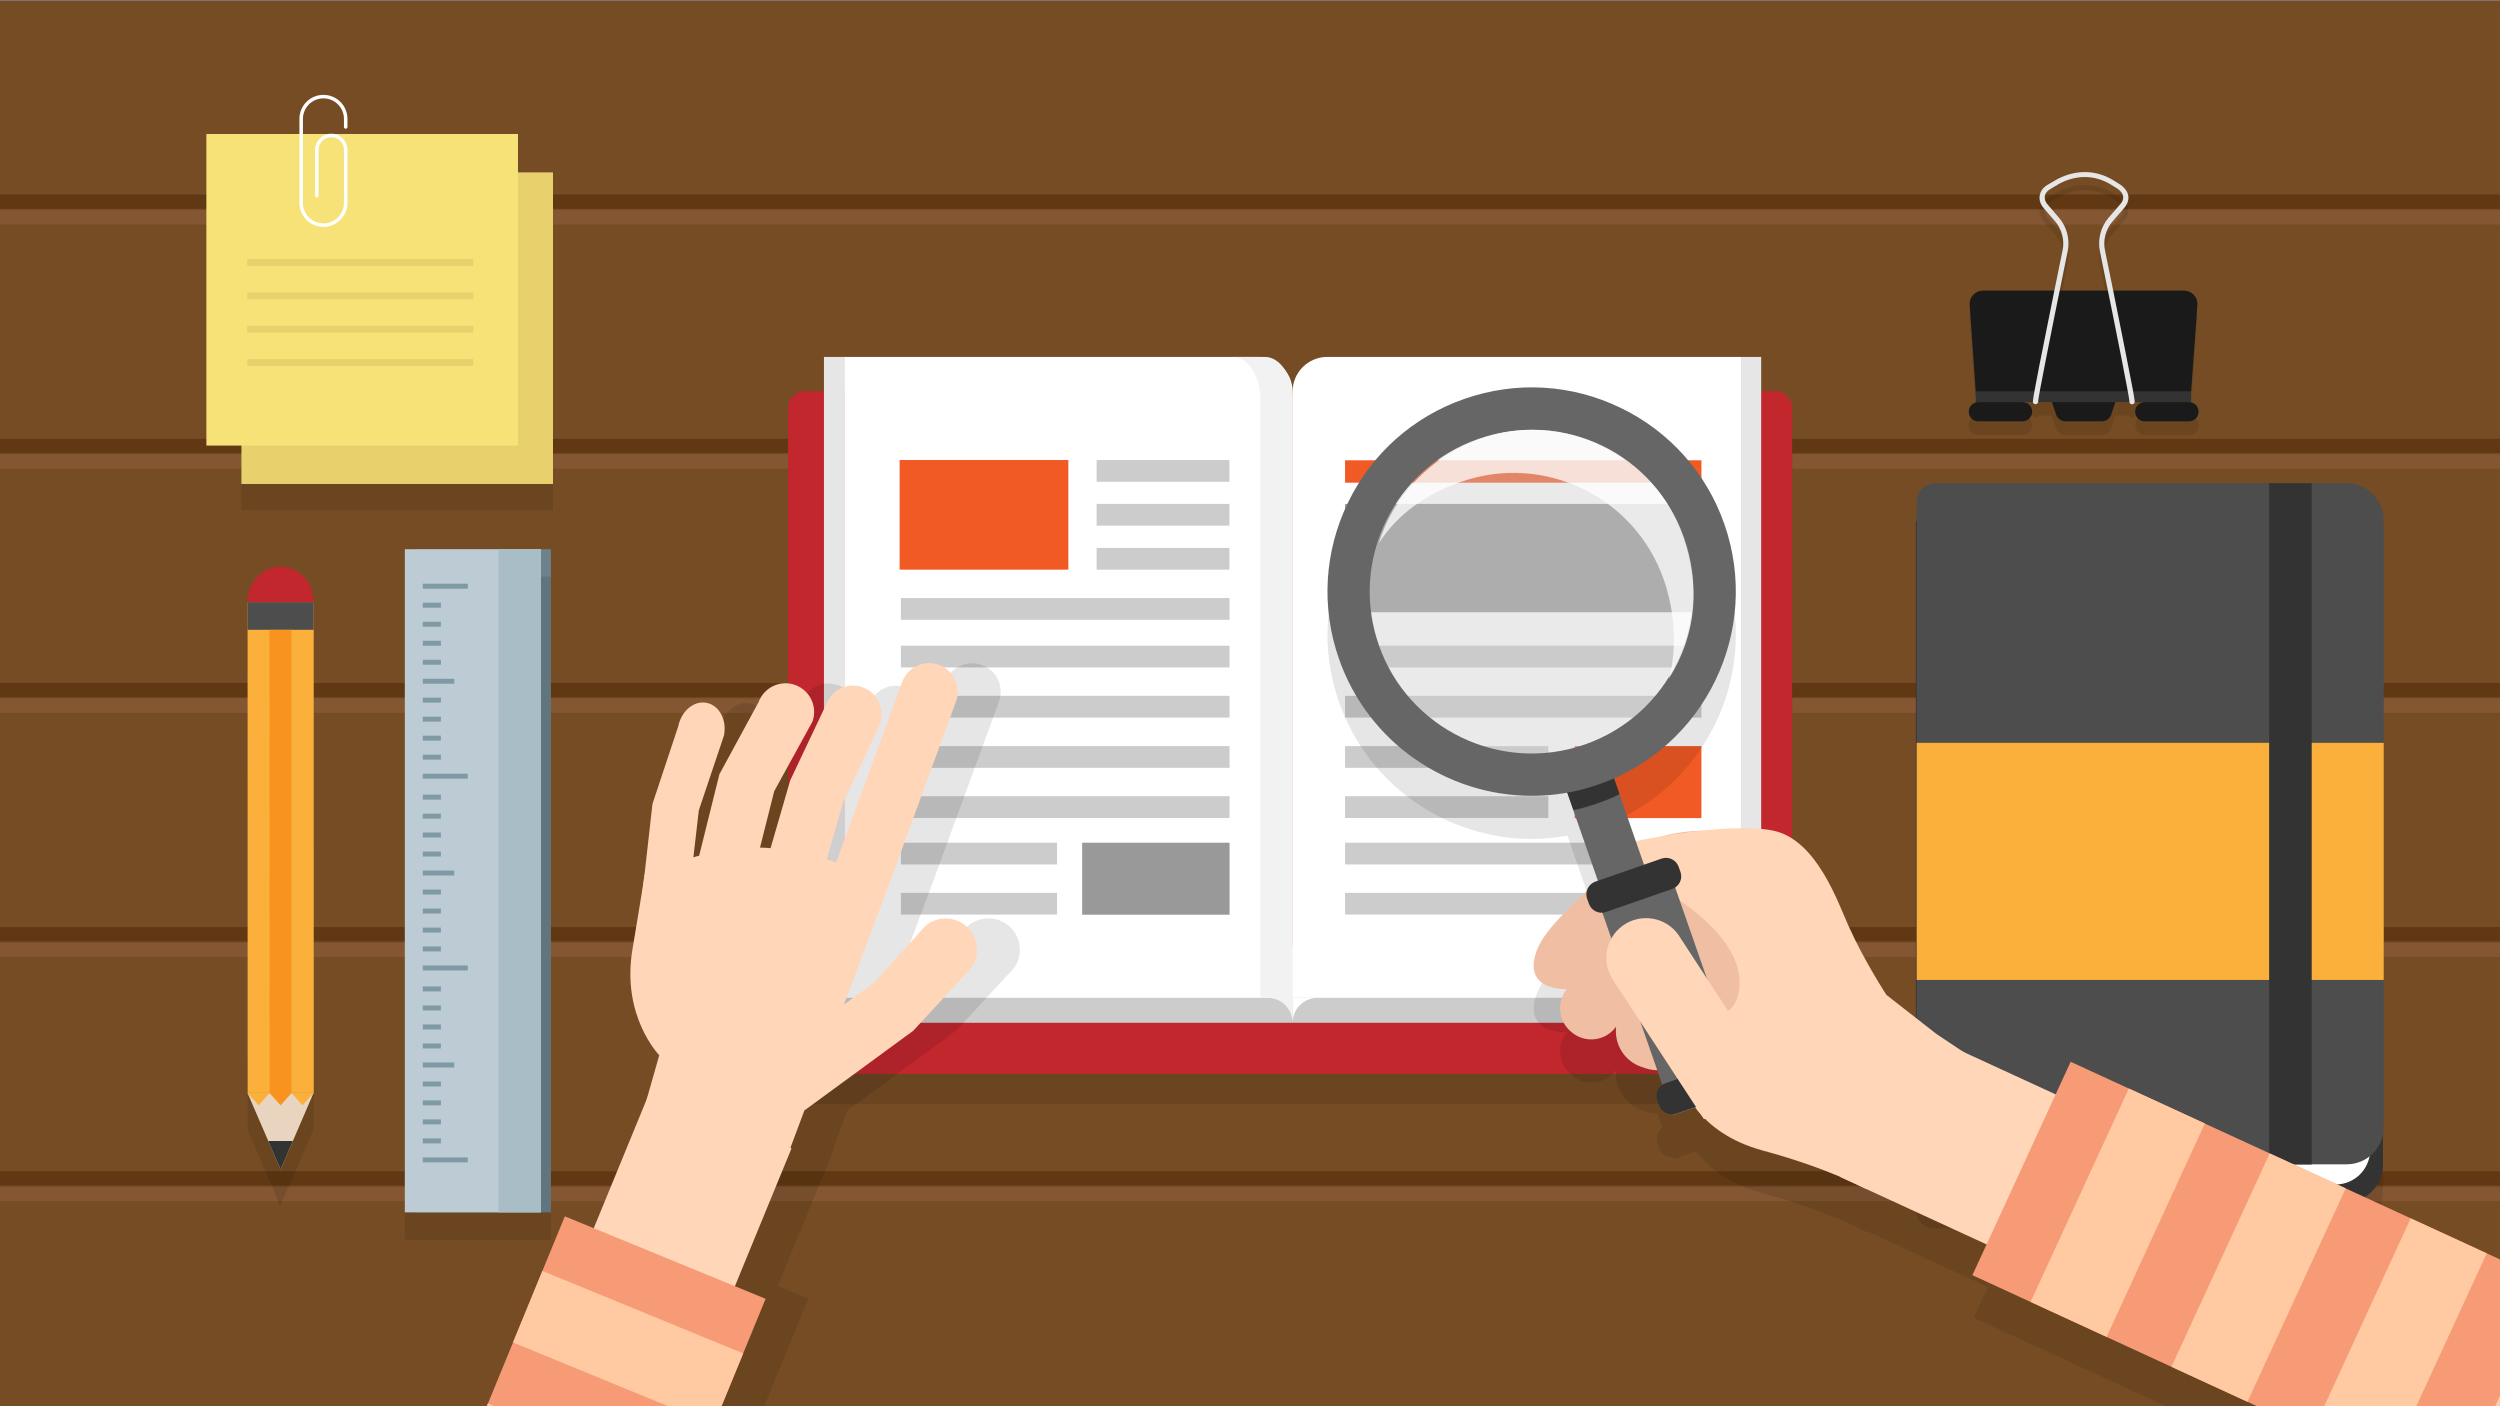
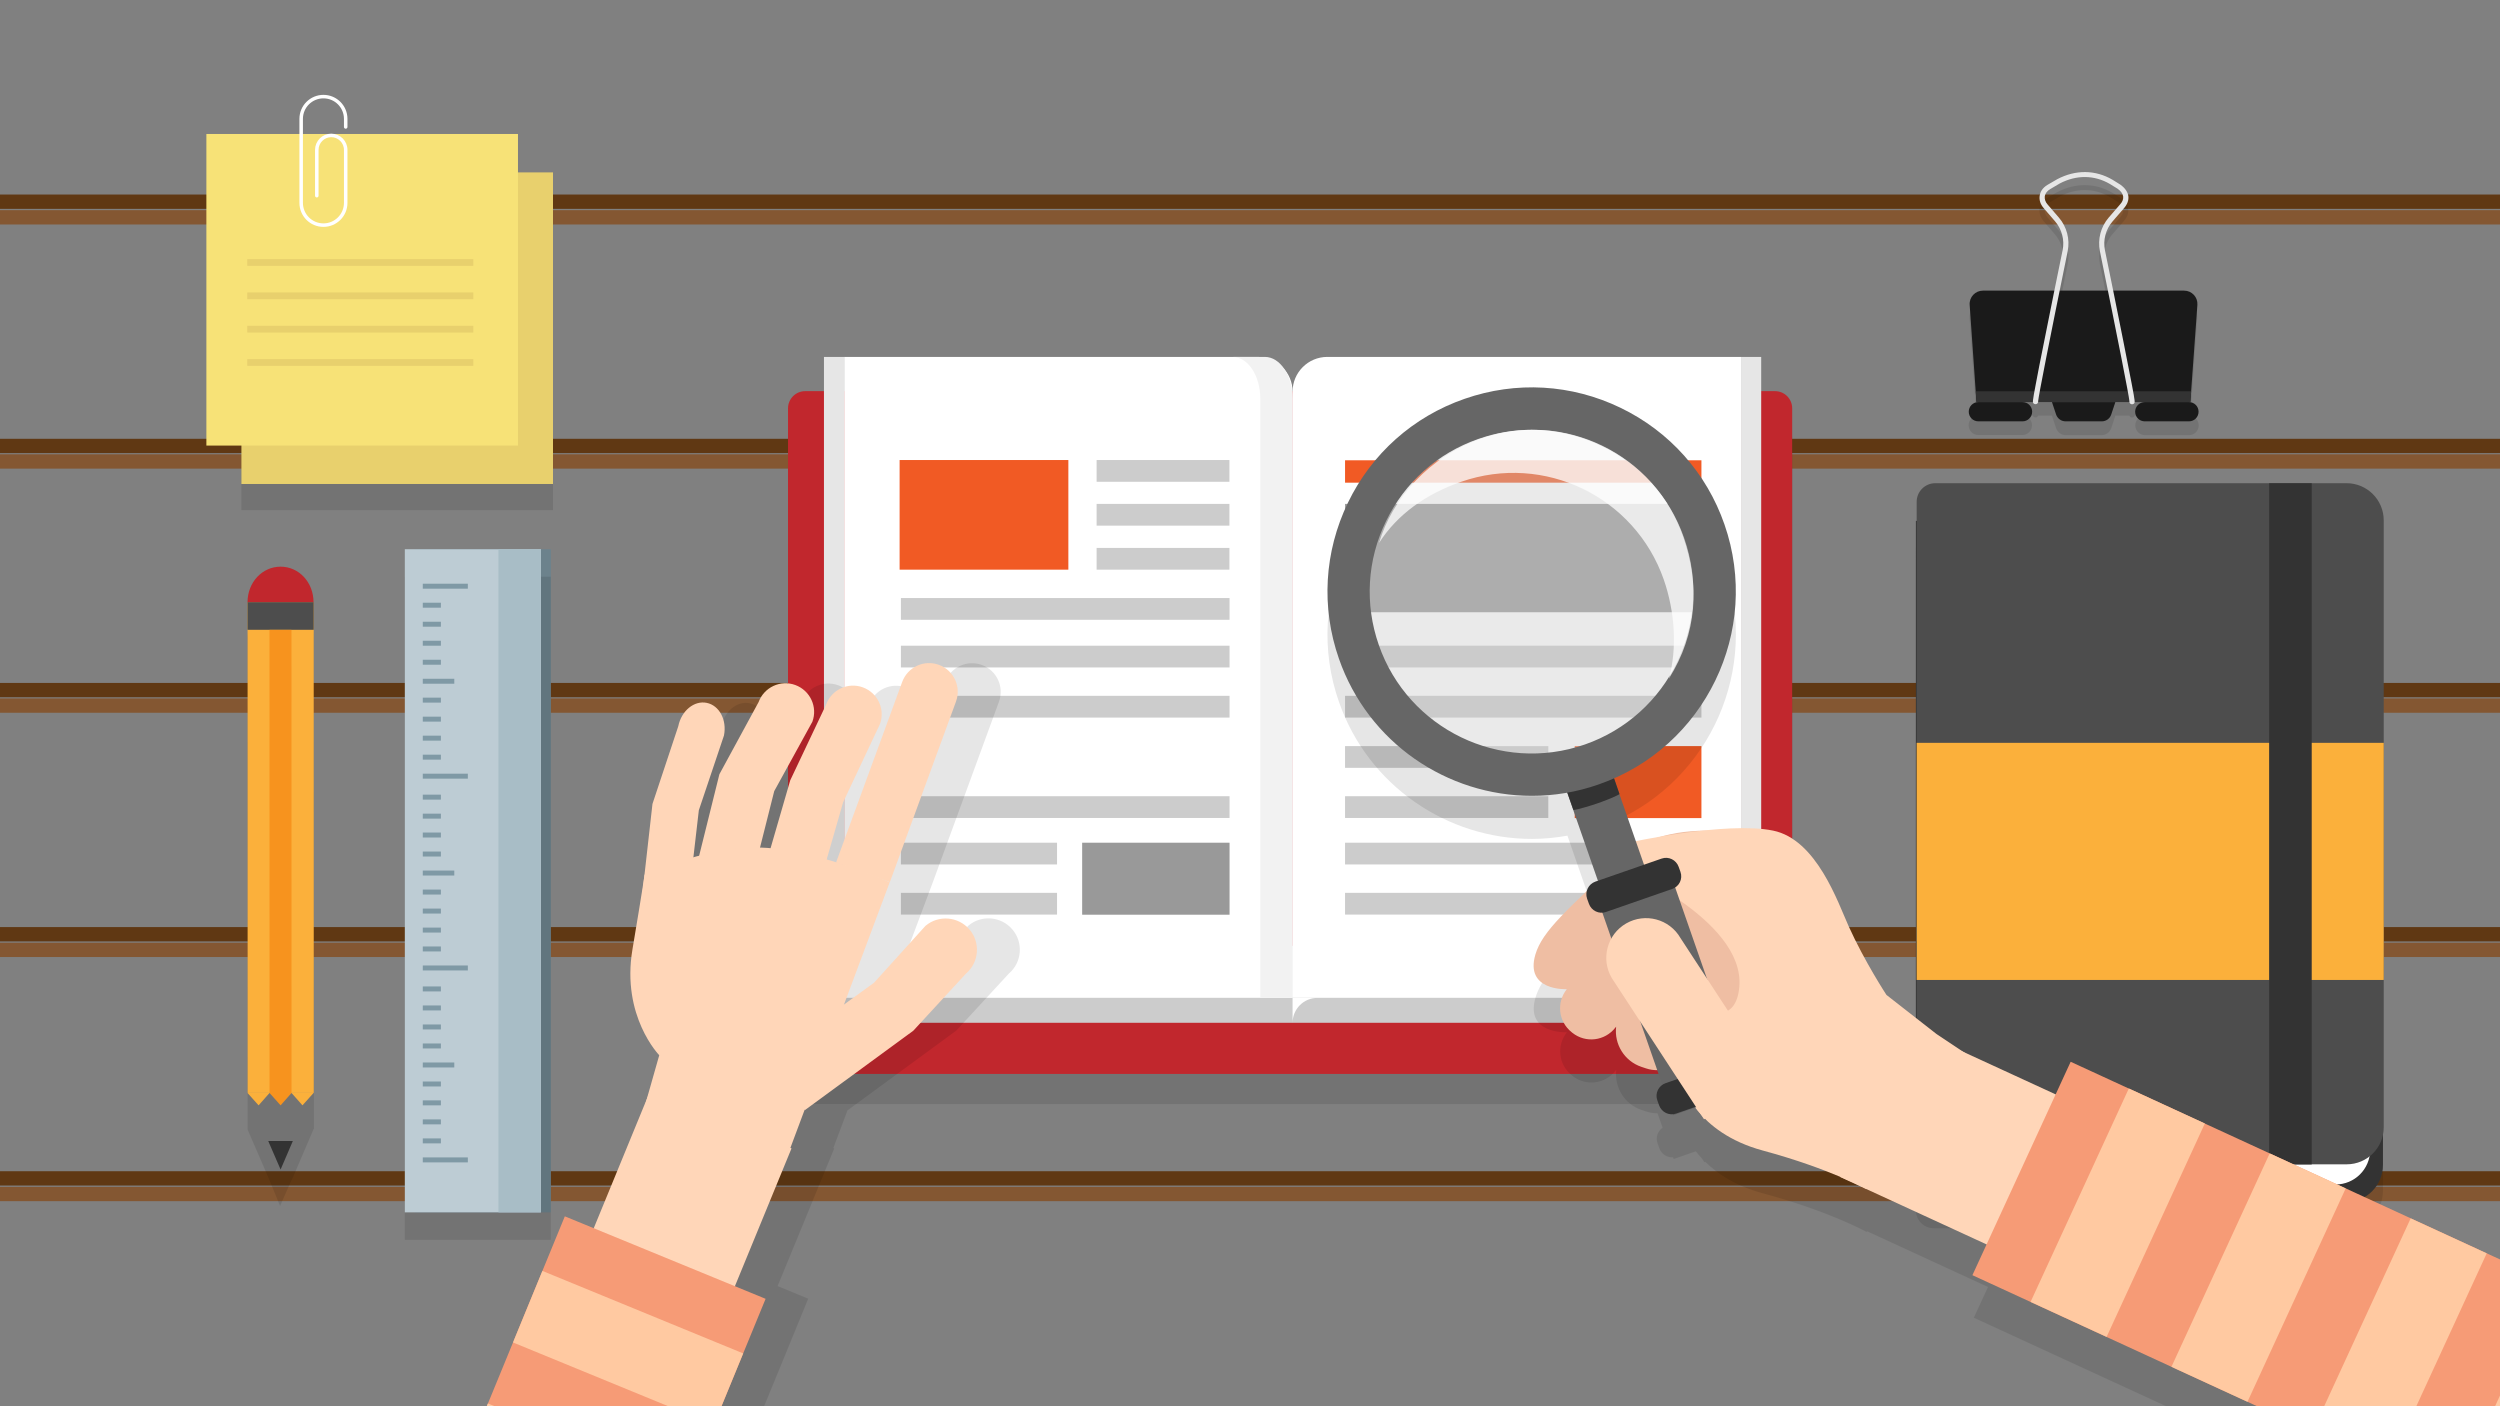
<svg xmlns="http://www.w3.org/2000/svg" version="1.1" id="Layer_1" x="0px" y="0px" viewBox="0 0 1920 1080" style="enable-background:new 0 0 1920 1080;" xml:space="preserve">
  <rect x="0" y="0" width="1920" height="1080" fill="#808080" stroke="none" />
  <style type="text/css">
	.st0{fill:#754C24;}
	.st1{fill:#603813;}
	.st2{fill:#845732;}
	.st3{opacity:0.1;}
	.st4{fill:#333333;}
	.st5{fill:#FFFFFF;}
	.st6{fill:#4D4D4D;}
	.st7{fill:#FBB03B;}
	.st8{fill:#1A1A1A;}
	.st9{fill:#E6E6E6;}
	.st10{fill:#C1272D;}
	.st11{fill:#CCCCCC;}
	.st12{fill:#F2F2F2;}
	.st13{fill:#F15A24;}
	.st14{fill:#999999;}
	.st15{fill:#6C828C;}
	.st16{fill:#BDCCD4;}
	.st17{fill:#A8BDC6;}
	.st18{fill:none;stroke:#7F99A5;stroke-width:3.818;stroke-miterlimit:10;}
	.st19{fill:#E8D4BF;}
	.st20{fill:#F7931E;}
	.st21{fill:#E8D06D;}
	.st22{fill:#F7E277;}
	.st23{fill:none;stroke:#FFFFFF;stroke-width:2.696;stroke-linecap:round;stroke-miterlimit:10;}
	.st24{fill:#EFBEA3;}
	.st25{fill:#FFD6B8;}
	.st26{opacity:0.34;fill:#F2F2F2;}
	.st27{fill:#666666;}
	.st28{opacity:0.74;fill:#FFFFFF;}
	.st29{fill:#F69B76;}
	.st30{fill:#FFC9A1;}
</style>
  <g>
-     <rect y="0.6" class="st0" width="1920" height="1081" />
    <g>
      <rect y="149.4" class="st1" width="1920" height="11" />
      <rect y="161.4" class="st2" width="1920" height="11" />
    </g>
    <g>
      <rect y="337" class="st1" width="1920" height="11" />
      <rect y="348.9" class="st2" width="1920" height="11" />
    </g>
    <g>
      <rect y="524.5" class="st1" width="1920" height="11" />
      <rect y="536.4" class="st2" width="1920" height="11" />
    </g>
    <g>
      <rect y="712" class="st1" width="1920" height="11" />
      <rect y="724" class="st2" width="1920" height="11" />
    </g>
    <g>
      <rect y="899.5" class="st1" width="1920" height="11" />
      <rect y="911.5" class="st2" width="1920" height="11" />
    </g>
  </g>
  <path class="st3" d="M240.9,511.3l0-21.3h-0.1c-0.1-15-11.4-26.8-25.4-26.8c-14,0-25.3,11.8-25.4,27.8H190l0,0h0.1l0,0l0.1,376.6  l15.9,36.7v0l9,21.9v0l8.7-19.7l1.2-2.4l15.9-37.1h0.2L240.9,511.3z" />
  <path class="st3" d="M1681.1,319h1.1l0.6-8.4l0,0l4.7-66.5c0.4-5.9-4.3-11-10.2-11h-54.5c-2.5-12-4.8-23.4-6.3-31.1  c-1.6-7.8,0.6-16.1,5.8-22.1l8.9-10.2c2.5-2.9,3.6-5.9,3.3-8.9c-0.4-3.2-2.3-6.2-5.9-8.8c0,0-0.1-0.1-0.1-0.1l-6.1-3.8  c-13.3-7.7-28.3-7.9-42.5-0.5l-7.4,4.3c-4.4,2.6-5.7,5.9-6.1,8.2c-0.5,3.4,0.6,6.8,3.1,9.8l8.7,10.1c5.2,6,7.4,14.2,5.8,22  c-1.6,7.6-3.8,19.1-6.3,31.1h-54.9c-5.9,0-10.6,5.1-10.2,11l5.2,74l0,1h1.5c-4.1,0-7.4,3.4-7.4,7.5s3.3,7.5,7.4,7.5h33.9  c4.1,0,7.4-3.4,7.4-7.5s-3.3-7.5-7.4-7.5h8.1c0.1,1,0.4,0.9,0.9,1.2c0.3,0.2,0.7,0.3,1.1,0.3c0.4,0,0.8-0.1,1.2-0.3  c0.4-0.3,0.7-1.1,0.8-1.1h10.6l3.2,9.7c1.1,3.1,4,5.3,7.3,5.3h27.7c3.3,0,6.2-2.2,7.3-5.3l3.2-9.7h10.7c0.1,0,0.4,0.8,0.8,1.1  c0.7,0.5,1.6,0.5,2.3,0.1c0.5-0.3,0.8-0.2,0.9-1.2h8c-4.1,0-7.4,3.4-7.4,7.5s3.3,7.5,7.4,7.5h33.9c4.1,0,7.4-3.4,7.4-7.5  S1685.2,319,1681.1,319z M1588,202.7c1.8-9-0.7-18.5-6.7-25.5l-8.7-10.1c-1.8-2.1-2.6-4.4-2.2-6.5c0.3-2.1,1.8-4,4.2-5.4l7.3-4.3  c12.8-6.7,26.4-6.6,38.5,0.4l6,3.7c2.6,1.9,4,3.9,4.2,6c0.2,1.9-0.6,3.9-2.3,5.9l-8.9,10.3c-6,7-8.5,16.4-6.7,25.5  c2.2,10.8,4.3,21.3,6.2,30.3h-37C1583.7,224,1585.8,213.5,1588,202.7z" />
  <g>
    <path class="st3" d="M1801.6,943.3h-316.5c-7.6,0-13.7-6.1-13.7-13.7V420.1h330.2c15.7,0,28.5,12.8,28.5,28.5v466.1   C1830.1,930.5,1817.3,943.3,1801.6,943.3z" />
    <path class="st4" d="M1801.6,923.3h-316.5c-7.6,0-13.7-6.1-13.7-13.7V400.1h330.2c15.7,0,28.5,12.8,28.5,28.5v466.1   C1830.1,910.5,1817.3,923.3,1801.6,923.3z" />
    <path class="st5" d="M1793.6,909.7h-317.4V405.6h317.4c14.8,0,26.7,12,26.7,26.7V883C1820.3,897.8,1808.4,909.7,1793.6,909.7z" />
    <path class="st6" d="M1802.2,894.2h-315.9c-7.9,0-14.3-6.4-14.3-14.3V385.4c0-7.9,6.4-14.3,14.3-14.3h315.9   c15.7,0,28.5,12.8,28.5,28.5v466.1C1830.7,881.5,1818,894.2,1802.2,894.2z" />
    <rect x="1472" y="570.5" class="st7" width="358.7" height="182.1" />
    <rect x="1742.7" y="371.1" class="st4" width="32.7" height="523.2" />
    <polygon class="st7" points="1519.4,898.8 1519.4,941.2 1540.9,928.5 1562.3,941.2 1562.3,898.8  " />
    <rect x="1472" y="868.2" class="st6" width="25.5" height="41.8" />
  </g>
  <g>
    <path class="st8" d="M1682.2,308.6h-164.3l-5.2-74.5c-0.4-5.9,4.3-10.9,10.2-10.9h154.5c5.9,0,10.6,5,10.2,10.9L1682.2,308.6z" />
    <path class="st8" d="M1553.3,323.6h-33.9c-4.1,0-7.4-3.3-7.4-7.4l0,0c0-4.1,3.3-7.4,7.4-7.4h33.9c4.1,0,7.4,3.3,7.4,7.4l0,0   C1560.7,320.3,1557.3,323.6,1553.3,323.6z" />
    <path class="st8" d="M1614.1,323.6h-27.7c-3.3,0-6.2-2.1-7.3-5.2l-3.2-9.6h48.7l-3.2,9.6C1620.3,321.6,1617.4,323.6,1614.1,323.6z" />
    <path class="st8" d="M1681.1,323.6h-33.9c-4.1,0-7.4-3.3-7.4-7.4l0,0c0-4.1,3.3-7.4,7.4-7.4h33.9c4.1,0,7.4,3.3,7.4,7.4l0,0   C1688.5,320.3,1685.2,323.6,1681.1,323.6z" />
    <polygon class="st4" points="1682.2,308.8 1517.9,308.8 1517.4,300.5 1682.8,300.5  " />
    <path class="st9" d="M1563.3,310.4c-0.4,0-0.8-0.1-1.1-0.3c-1.4-0.9-1.4-0.9,1.4-15.7c1.4-7.6,3.5-18.4,6.3-32.1   c5-25.2,11-54.8,14.2-70.2c1.6-7.8-0.6-16.1-5.8-22.1l-8.7-10.1c-2.6-3-3.7-6.4-3.1-9.8c0.4-2.3,1.7-5.6,6.1-8.2l7.4-4.3   c14.1-7.4,29.2-7.3,42.5,0.5l6.1,3.8c0,0,0.1,0.1,0.1,0.1c3.5,2.6,5.5,5.6,5.9,8.8c0.3,3-0.8,6.1-3.3,9l-8.9,10.3   c-5.2,6-7.4,14.3-5.8,22.1c3.2,15.4,9.2,45.1,14.2,70.2c2.7,13.7,4.8,24.5,6.3,32.1c2.8,14.8,2.8,14.8,1.4,15.7   c-0.7,0.4-1.6,0.4-2.3-0.1c-0.7-0.5-0.9-1.3-0.8-2c-0.4-4.4-8.8-47.3-22.7-115.3c-1.8-9,0.7-18.6,6.7-25.6l8.9-10.3   c1.8-2,2.5-4,2.3-5.9c-0.2-2.1-1.6-4.1-4.2-6l-6-3.7c-12-7-25.7-7.1-38.5-0.4l-7.3,4.3c-2.4,1.4-3.8,3.3-4.2,5.4   c-0.3,2.2,0.4,4.5,2.2,6.5l8.7,10.1c6,7,8.5,16.5,6.7,25.6c-13.9,68-22.3,110.8-22.7,115.2c0.1,0.7-0.1,1.5-0.8,2   C1564.1,310.3,1563.7,310.4,1563.3,310.4z" />
  </g>
  <g>
    <path class="st3" d="M1363.2,847.9H618.4c-7.3,0-13.2-5.9-13.2-13.2V336.6c0-7.3,5.9-13.2,13.2-13.2h744.8   c7.3,0,13.2,5.9,13.2,13.2v498.1C1376.4,842,1370.5,847.9,1363.2,847.9z" />
    <path class="st10" d="M1363.2,824.8H618.4c-7.3,0-13.2-5.9-13.2-13.2V313.6c0-7.3,5.9-13.2,13.2-13.2h744.8   c7.3,0,13.2,5.9,13.2,13.2v498.1C1376.4,819,1370.5,824.8,1363.2,824.8z" />
    <rect x="632.8" y="726.4" class="st11" width="719.8" height="59.1" />
    <path class="st5" d="M992.7,766.3H648.3V274.1h317.7c14.7,0,26.7,11.9,26.7,26.7V766.3z" />
    <path class="st12" d="M971.4,274.1h-24.8c11.8,0,21.3,14.4,21.3,32.1v460.1h24.8V306.2C992.7,288.5,983.2,274.1,971.4,274.1z" />
    <path class="st5" d="M1337.1,766.3H992.7V300.8c0-14.7,11.9-26.7,26.7-26.7h317.7V766.3z" />
    <rect x="690.9" y="353.3" class="st13" width="129.6" height="84.2" />
-     <path class="st12" d="M992.7,785.6v-19.2h-19.2C984.1,766.3,992.7,774.9,992.7,785.6L992.7,785.6z" />
    <path class="st5" d="M992.7,785.6v-19.2h19.2C1001.3,766.3,992.7,774.9,992.7,785.6L992.7,785.6z" />
    <polygon class="st9" points="648.3,766.3 632.8,785.6 632.8,274.1 648.3,274.1  " />
    <polygon class="st9" points="1337.1,766.3 1352.6,785.6 1352.6,274.1 1337.1,274.1  " />
    <rect x="1033" y="387" class="st14" width="273.7" height="83.2" />
    <rect x="1033" y="353.5" class="st13" width="273.7" height="17.2" />
    <rect x="1033" y="495.9" class="st11" width="273.7" height="16.7" />
    <rect x="1033" y="534.4" class="st11" width="273.7" height="16.7" />
    <rect x="1033" y="647.2" class="st11" width="273.7" height="16.7" />
    <rect x="1033" y="685.7" class="st11" width="273.7" height="16.7" />
    <rect x="1033" y="573" class="st11" width="156.1" height="16.7" />
    <rect x="1033" y="611.5" class="st11" width="156.1" height="16.7" />
    <rect x="691.9" y="495.9" class="st11" width="252.4" height="16.7" />
    <rect x="691.9" y="534.4" class="st11" width="252.4" height="16.7" />
    <rect x="842.2" y="420.8" class="st11" width="102" height="16.7" />
    <rect x="842.2" y="387" class="st11" width="102" height="16.7" />
    <rect x="842.2" y="353.3" class="st11" width="102" height="16.7" />
    <rect x="691.9" y="459.3" class="st11" width="252.4" height="16.7" />
    <rect x="691.9" y="647.2" class="st11" width="119.9" height="16.7" />
    <rect x="691.9" y="685.7" class="st11" width="119.9" height="16.7" />
-     <rect x="691.9" y="573" class="st11" width="252.4" height="16.7" />
    <rect x="691.9" y="611.5" class="st11" width="252.4" height="16.7" />
    <rect x="1209.4" y="573" class="st13" width="97.3" height="55.3" />
    <rect x="831.1" y="647.2" class="st14" width="113.2" height="55.3" />
  </g>
  <g>
    <rect x="318.6" y="421.8" class="st15" width="104.5" height="509.3" />
    <rect x="310.9" y="442.9" class="st3" width="112.1" height="509.3" />
    <rect x="310.9" y="421.8" class="st16" width="104.5" height="509.3" />
    <rect x="382.8" y="421.8" class="st17" width="32.6" height="509.3" />
    <line class="st18" x1="324.7" y1="450.2" x2="359.3" y2="450.2" />
    <line class="st18" x1="324.7" y1="596.1" x2="359.3" y2="596.1" />
    <line class="st18" x1="324.7" y1="523.2" x2="348.9" y2="523.2" />
    <line class="st18" x1="324.7" y1="464.8" x2="338.6" y2="464.8" />
    <line class="st18" x1="324.7" y1="479.4" x2="338.6" y2="479.4" />
    <line class="st18" x1="324.7" y1="494" x2="338.6" y2="494" />
    <line class="st18" x1="324.7" y1="508.6" x2="338.6" y2="508.6" />
    <line class="st18" x1="324.7" y1="537.7" x2="338.6" y2="537.7" />
    <line class="st18" x1="324.7" y1="552.3" x2="338.6" y2="552.3" />
    <line class="st18" x1="324.7" y1="566.9" x2="338.6" y2="566.9" />
    <line class="st18" x1="324.7" y1="581.5" x2="338.6" y2="581.5" />
    <line class="st18" x1="324.7" y1="743.4" x2="359.3" y2="743.4" />
    <line class="st18" x1="324.7" y1="670.5" x2="348.9" y2="670.5" />
    <line class="st18" x1="324.7" y1="612.2" x2="338.6" y2="612.2" />
    <line class="st18" x1="324.7" y1="626.8" x2="338.6" y2="626.8" />
    <line class="st18" x1="324.7" y1="641.3" x2="338.6" y2="641.3" />
    <line class="st18" x1="324.7" y1="655.9" x2="338.6" y2="655.9" />
    <line class="st18" x1="324.7" y1="685.1" x2="338.6" y2="685.1" />
    <line class="st18" x1="324.7" y1="699.7" x2="338.6" y2="699.7" />
    <line class="st18" x1="324.7" y1="714.3" x2="338.6" y2="714.3" />
    <line class="st18" x1="324.7" y1="728.8" x2="338.6" y2="728.8" />
    <line class="st18" x1="324.7" y1="890.8" x2="359.3" y2="890.8" />
    <line class="st18" x1="324.7" y1="817.9" x2="348.9" y2="817.9" />
    <line class="st18" x1="324.7" y1="759.5" x2="338.6" y2="759.5" />
    <line class="st18" x1="324.7" y1="774.1" x2="338.6" y2="774.1" />
    <line class="st18" x1="324.7" y1="788.7" x2="338.6" y2="788.7" />
    <line class="st18" x1="324.7" y1="803.3" x2="338.6" y2="803.3" />
    <line class="st18" x1="324.7" y1="832.5" x2="338.6" y2="832.5" />
    <line class="st18" x1="324.7" y1="847" x2="338.6" y2="847" />
    <line class="st18" x1="324.7" y1="861.6" x2="338.6" y2="861.6" />
    <line class="st18" x1="324.7" y1="876.2" x2="338.6" y2="876.2" />
  </g>
  <g>
    <rect x="190.1" y="462.6" transform="matrix(-1 1.121602e-04 -1.121602e-04 -1 431.128 1301.955)" class="st7" width="50.8" height="376.9" />
    <path class="st10" d="M215.5,435.2c-14,0-25.4,11.9-25.4,27.4l50.7,0C240.8,447.1,229.5,435.2,215.5,435.2z" />
    <rect x="190.1" y="462.6" transform="matrix(-1 1.121602e-04 -1.121602e-04 -1 431.068 946.275)" class="st6" width="50.8" height="21.2" />
-     <polygon class="st19" points="190.1,839.4 240.8,839.4 215.5,898.2  " />
    <polygon class="st4" points="206,876.3 215.5,898.2 224.9,876.3  " />
    <rect x="207" y="483.7" transform="matrix(-1 1.121602e-04 -1.121602e-04 -1 430.949 1323.127)" class="st20" width="16.9" height="355.7" />
    <polygon class="st7" points="240.8,839.4 232.3,848.9 223.9,839.4  " />
    <polygon class="st20" points="223.9,839.4 215.5,848.9 207,839.4  " />
    <polygon class="st7" points="207,839.4 198.6,848.9 190.1,839.4  " />
  </g>
  <g>
    <rect x="185.4" y="152.5" class="st3" width="239.3" height="239.3" />
    <rect x="185.4" y="132.4" class="st21" width="239.3" height="239.3" />
    <rect x="158.5" y="102.9" class="st22" width="239.3" height="239.3" />
    <path class="st23" d="M243.3,150.3v-35.2c0-6.1,5-11.1,11.1-11.1h0c6.1,0,11.1,5,11.1,11.1v40.7c0,9.5-7.7,17.1-17.1,17.1h0   c-9.5,0-17.1-7.7-17.1-17.1V91.3c0-9.5,7.7-17.1,17.1-17.1h0c9.5,0,17.1,7.7,17.1,17.1v6.2" />
    <rect x="189.9" y="275.8" class="st21" width="173.6" height="5.2" />
    <rect x="189.9" y="250.2" class="st21" width="173.6" height="5.2" />
    <rect x="189.9" y="224.6" class="st21" width="173.6" height="5.2" />
    <rect x="189.9" y="199" class="st21" width="173.6" height="5.2" />
  </g>
  <g>
    <path class="st3" d="M2052.3,1060.5l-33.3-15.3l0,0l-58.4-26.9l0,0l-49.9-23l0,0l-58.4-26.9l0,0l-49.9-23l0,0l-58.4-26.9l0,0   l-49.9-23l0,0l-58.4-26.9l0,0l-44.6-20.5l-11.5,25l-75.6-34.8l-16.8-11.2l-38.4-30c0,0-16.7-25.4-29.1-52.9   c-8.1-17.9-24.5-66.5-58-73.3c-14.5-2.9-35-2.1-54.6,0.1c-10.1,0.3-20.4,1.5-30.2,4.2c-8.6,1.4-15.8,2.8-20.5,3.8l-12.5-36   c0,0,0,0,0,0l-4.2-12.1c73.9-32.6,111.8-117.4,84.7-195c-13.8-39.6-42.1-71.4-79.8-89.6c-37.7-18.2-80.2-20.7-119.8-6.9   c-39.6,13.8-71.4,42.1-89.6,79.8c-18.2,37.7-20.7,80.3-6.9,119.8c22.5,64.6,83.3,105.3,148.2,105.3c9.1,0,18.2-0.9,27.3-2.5   l4.6,13.3c0,0,0,0,0,0l18.9,54.2c-0.1,0-0.1,0.1-0.2,0.2l-1.8,0.6c-3.4,1.2-5.8,4-6.6,7.3c-23.4,22.2-35.4,35-39.4,48.7   c-8.4,28.3,24.1,26.7,24.1,26.7l0,0c-8.1,10.1-6.5,24.9,3.7,33l0.6,0.5c10.2,8.1,25,6.3,33-4l0.6-0.7c-1.6,13.5,6.4,26.4,19.3,30.8   l3.6,1.2c2.9,1,5.9,1.4,8.8,1.4l3.9,11.1c-3.8,2.6-5.5,7.4-3.9,11.9l1.4,3.9c1.6,4.5,5.9,7.2,10.5,6.9l0.5,1.3l17-5.9   c1.4,1.8,2.9,3.6,4.6,5.4l2,3l0.6-0.4c9.3,9.2,23.4,18.7,44.4,24.3c51.4,13.9,79.5,29.6,79.5,29.6l0.4-0.5l92.9,42.8l-10.9,23.6   l81.7,37.6l21.3,9.8l0,0l158.2,72.8l0,0l46.5,21.4l94.9,43.7l25.3,11.7l0,0l33.3,15.3l10.9-23.6l0,0l53.1-115.3h0L2052.3,1060.5z" />
    <path class="st24" d="M1372.3,647c0,0-85.3-27-126.8,12.1c-41.5,39.1-60.9,55.7-66.3,73.9c-8.4,28.3,24.1,26.7,24.1,26.7l0,0   c-8.1,10.1-6.5,24.9,3.7,33l0.6,0.5c10.2,8.1,25,6.3,33-4l0.6-0.7l0,0c-1.6,13.5,6.4,26.4,19.3,30.8l3.6,1.2   c12.1,4.1,25.4-1.2,31.3-12.5l0,0l0,0c-1.2,13.2,6.7,25.6,19.3,29.9l0,0c11.6,4,24.5-0.1,31.7-10l4-5.5l78-71.8L1372.3,647z" />
    <path class="st25" d="M1487.2,794.1l-38.4-30c0,0-16.7-25.4-29.1-52.9c-8.1-17.9-24.5-66.5-58-73.3c-36.3-7.4-111.1,9.3-111.1,9.3   l-12,16c0,0,101.9,41.8,97.2,94.8c-2.4,26.8-22.6,19.4-22.6,19.4l-20.9,55.5c0,0,10.1,36.8,61.5,50.7s79.5,29.6,79.5,29.6   l76.1-104.3L1487.2,794.1z" />
    <g>
      <ellipse transform="matrix(0.944 -0.329 0.329 0.944 -84.004 412.048)" class="st26" cx="1176.3" cy="454.4" rx="146.1" ry="146.1" />
      <rect x="1219" y="582.2" transform="matrix(0.944 -0.329 0.329 0.944 -144.64 443.058)" class="st27" width="37.5" height="133.9" />
      <rect x="1253.5" y="669.9" transform="matrix(0.944 -0.329 0.329 0.944 -178.924 464.218)" class="st27" width="59.2" height="182.6" />
      <path class="st4" d="M1284.3,682.7l-50.9,17.7c-5.4,1.9-11.2-1-13.1-6.3l-1.4-3.9c-1.9-5.4,1-11.2,6.3-13.1l50.9-17.7    c5.4-1.9,11.2,1,13.1,6.3l1.4,3.9C1292.5,675,1289.7,680.8,1284.3,682.7z" />
      <path class="st4" d="M1338.2,837.5l-50.9,17.7c-5.4,1.9-11.2-1-13.1-6.3l-1.4-3.9c-1.9-5.4,1-11.2,6.3-13.1l50.9-17.7    c5.4-1.9,11.2,1,13.1,6.3l1.4,3.9C1346.4,829.8,1343.6,835.7,1338.2,837.5z" />
      <path class="st4" d="M1237.6,591.9l-35.5,12.2l6.3,18c4.1-0.5,14.4-3.7,18.4-5.1c4-1.4,13.2-4.8,17-7.1L1237.6,591.9z" />
      <path class="st27" d="M1176.5,611.2c-64.9,0-125.7-40.6-148.2-105.3c-13.8-39.5-11.3-82.1,6.9-119.8    c18.2-37.7,50.1-66.1,89.6-79.8c39.6-13.8,82.1-11.3,119.8,6.9c37.7,18.2,66.1,50.1,79.8,89.6c28.4,81.6-14.9,171.2-96.5,199.6    C1210.9,608.4,1193.5,611.2,1176.5,611.2z M1176.4,330.1c-13.8,0-27.6,2.3-41,7c-31.3,10.9-56.6,33.4-71,63.3    c-14.5,29.9-16.4,63.6-5.5,94.9c22.5,64.7,93.5,99,158.2,76.5c64.7-22.5,99-93.5,76.5-158.2c-10.9-31.3-33.4-56.6-63.3-71    C1213.3,334.3,1194.9,330.1,1176.4,330.1z" />
      <path class="st28" d="M1122.2,370c63.7-22.2,133.4,11.5,155.6,75.2c8.5,24.5,10.4,52.8,3.9,76c21.9-34.9,23.8-72.2,11-109.1    c-22.2-63.7-91.8-97.4-155.6-75.2c-39.2,13.7-67.9,45.8-78,80.1C1073.3,394.8,1095.3,379.4,1122.2,370z" />
    </g>
    <path class="st25" d="M1308.7,859.6l-71-108.7c-8.4-14.6-3.4-33.3,11.2-41.7l0,0c14.6-8.4,33.3-3.4,41.7,11.2l71,108.7   L1308.7,859.6z" />
    <rect x="1663.9" y="662.3" transform="matrix(0.418 -0.908 0.908 0.418 116.39 2137.935)" class="st25" width="126.9" height="631.6" />
    <g>
      <rect x="1693.7" y="749.4" transform="matrix(0.418 -0.908 0.908 0.418 126.393 2203.971)" class="st29" width="180.5" height="507.7" />
      <rect x="1536.9" y="899" transform="matrix(0.418 -0.908 0.908 0.418 100.775 2019.571)" class="st30" width="180.5" height="64.3" />
      <rect x="1645.2" y="948.8" transform="matrix(0.418 -0.908 0.908 0.418 118.47 2146.943)" class="st30" width="180.5" height="64.3" />
      <rect x="1753.5" y="998.7" transform="matrix(0.418 -0.908 0.908 0.418 136.166 2274.316)" class="st30" width="180.5" height="64.3" />
      <rect x="1861.8" y="1048.6" transform="matrix(0.418 -0.908 0.908 0.418 153.861 2401.688)" class="st30" width="180.5" height="64.3" />
    </g>
  </g>
  <g>
    <path class="st3" d="M777.5,713.8c-8.6-10.1-23.8-11.4-33.9-2.8l-39.4,43.6l-22.9,16.7l35.1-93.7l50.8-138.7   c4.2-11.4-1.7-24-13.1-28.2h0c-11.4-4.2-24,1.7-28.2,13.1l-50.7,138.5c-2.4-0.7-4.8-1.5-7.3-2.2l12.6-43.8l28.3-60.1   c4.2-11.4-1.7-24-13.1-28.2h0c-11.4-4.2-24,1.7-28.2,13.1l-27.6,58.3l-15.1,52.2c-2.7-0.2-5.4-0.4-8.1-0.4l10.9-43.4l29.3-53.3   c4.2-11.4-1.7-24-13.1-28.2l0,0c-11.4-4.2-24,1.7-28.2,13.1l-30.1,55.4l-15.6,62.7c-1.5,0.4-3,0.8-4.4,1.2l4.2-36.1l19.3-57.4   c2.4-11.9-3.5-23.1-13.2-25.1c-9.7-2-19.5,6.1-21.9,18l-19.8,59.6l-6.2,54.4c0,0.1-0.8,6.5-9.3,57.5c-8.6,51.2,20.6,81.1,20.6,81.1   l-9.1,32l-41.4,100.8l-22.2-9.1l-59.1,143.8h0l-14.5,35.3l-27.3,66.5l0,0l-22.6,54.9l0,0l-19.3,46.9l0,0l-22.6,54.9l0,0l-12.9,31.3   l22.2,9.1l0,0l108.4,44.6l0,0l23.5,9.7L600.8,1046l2.7-6.6l0,0l17.2-42l-23.5-9.7L640.7,882l-0.7-0.3l11-29.3l0.1,0.2l83.3-61.1   l40.4-43.8C784.9,739.1,786.1,723.9,777.5,713.8z" />
    <path class="st25" d="M587,815.9l31.1,36.7l83.3-61l40.4-43.8c10.1-8.6,11.4-23.8,2.8-33.9l0,0c-8.6-10.1-23.8-11.4-33.9-2.8   l-39.4,43.6L587,815.9z" />
    <path class="st25" d="M642.1,662.4l41.3,15.1l50.8-138.7c4.2-11.4-1.7-24-13.1-28.2h0c-11.4-4.2-24,1.7-28.2,13.1L642.1,662.4z" />
    <path class="st25" d="M583.6,679.7l41.3,15.1l22.6-78.6l28.3-60.1c4.2-11.4-1.7-24-13.1-28.2l0,0c-11.4-4.2-24,1.7-28.2,13.1   l-27.6,58.3L583.6,679.7z" />
    <path class="st25" d="M531.8,677.9l41.3,15.1l21.5-85.4l29.3-53.3c4.2-11.4-1.7-24-13.1-28.2l0,0c-11.4-4.2-24,1.7-28.2,13.1   l-30.1,55.4L531.8,677.9z" />
    <path class="st25" d="M491.5,702.6l35.1,7.1l10.1-87.4l19.3-57.4c2.4-11.9-3.5-23.1-13.2-25.1l0,0c-9.7-2-19.5,6.1-21.9,18   l-19.8,59.6L491.5,702.6z" />
    <path class="st25" d="M683.3,677.6l-76.7,205.1l-110.7-35.7l10.4-36.6c0,0-29.2-29.9-20.6-81.1c8.6-51.2,9.3-57.5,9.3-57.5   s53.9-25.3,98.8-20.2C638.8,656.8,683.3,677.6,683.3,677.6z" />
    <rect x="384" y="837.8" transform="matrix(0.925 0.38 -0.38 0.925 462.642 -83.464)" class="st25" width="117.2" height="583.3" />
    <g>
      <rect x="338.2" y="948.2" transform="matrix(0.925 0.38 -0.38 0.925 481.268 -71.454)" class="st29" width="166.7" height="468.9" />
      <rect x="398.8" y="1005.5" transform="matrix(0.925 0.38 -0.38 0.925 429.765 -105.566)" class="st30" width="166.7" height="59.4" />
      <rect x="356.9" y="1107.3" transform="matrix(0.925 0.38 -0.38 0.925 465.34 -82.004)" class="st30" width="166.7" height="59.4" />
      <rect x="315.1" y="1209.2" transform="matrix(0.925 0.38 -0.38 0.925 500.915 -58.441)" class="st30" width="166.7" height="59.4" />
      <rect x="273.2" y="1311" transform="matrix(0.925 0.38 -0.38 0.925 536.49 -34.879)" class="st30" width="166.7" height="59.4" />
    </g>
  </g>
</svg>